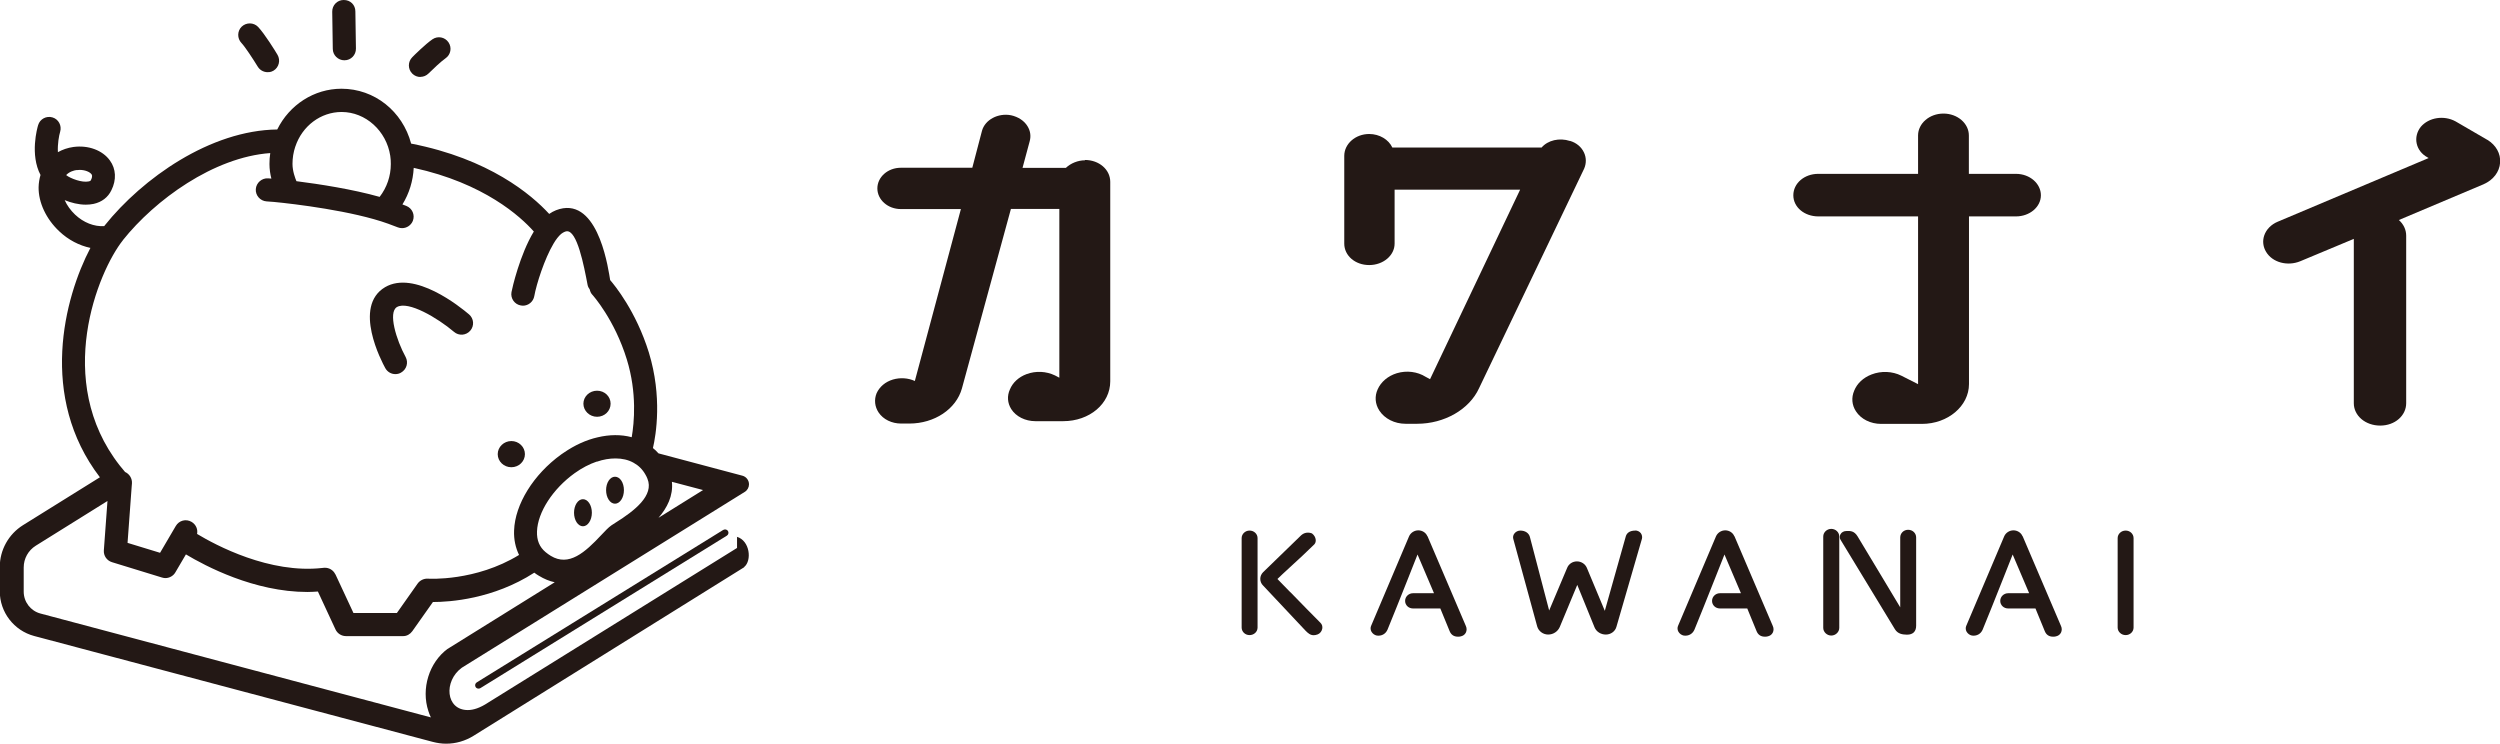
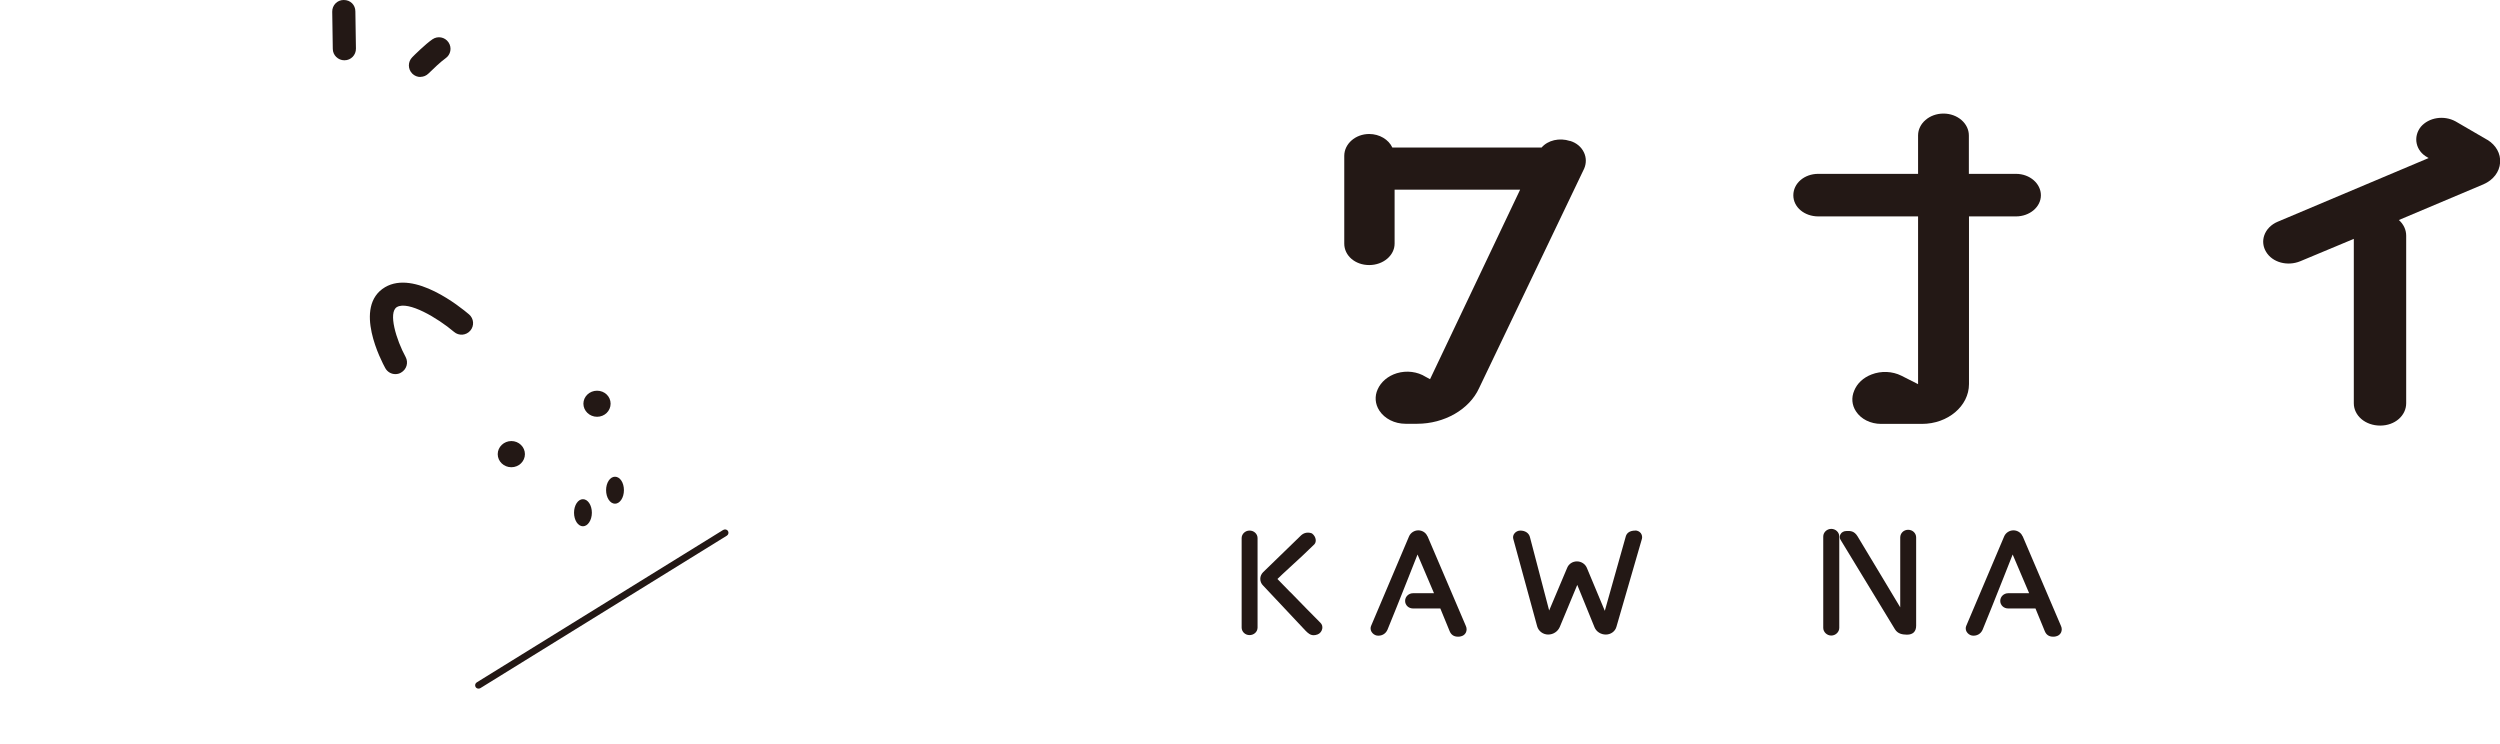
<svg xmlns="http://www.w3.org/2000/svg" id="_レイヤー_2" data-name="レイヤー 2" viewBox="0 0 221.46 65.92">
  <defs>
    <style>
      .cls-1 {
        fill: #231815;
      }
    </style>
  </defs>
  <g id="_レイヤー_1-2" data-name="レイヤー 1">
    <g>
      <path class="cls-1" d="M114.3,52.46c-.5-.51-.92-.95-1.14-1.17.21-.21.63-.6,1.11-1.04.71-.65,1.59-1.46,2.16-2.03.1-.11.14-.26.12-.42-.02-.2-.14-.4-.31-.53l-.05-.03c-.35-.12-.68-.05-.94.19l-3.36,3.26c-.16.16-.25.37-.25.59,0,.22.09.44.25.59l3.77,4.01c.21.21.41.39.71.39.1,0,.22-.02.35-.07.2-.07.37-.28.41-.5.04-.21-.02-.4-.17-.54-.64-.64-1.76-1.78-2.65-2.7Z" />
      <path class="cls-1" d="M110.69,47c-.38,0-.7.3-.7.67v7.92c0,.37.31.67.7.67s.71-.29.71-.67v-7.92c0-.37-.31-.67-.71-.67Z" />
      <path class="cls-1" d="M126.44,47.5c-.12-.31-.45-.52-.8-.52s-.68.21-.82.53l-3.37,7.95c-.06.16-.05.34.04.5.1.17.27.3.47.34.41.06.78-.13.95-.52.37-.89,1.18-2.92,1.83-4.56.34-.86.65-1.63.83-2.1.38.9,1.15,2.7,1.46,3.43h-1.86c-.38,0-.7.3-.7.68s.31.67.7.67h2.42c.04.1.11.28.2.49.19.48.46,1.14.62,1.51.13.33.38.5.74.5.07,0,.14,0,.22-.02.22-.04.39-.16.48-.34.09-.18.09-.4,0-.59l-3.4-7.96Z" />
      <path class="cls-1" d="M144.87,47c-.58,0-.78.28-.85.51-.2.71-.6,2.12-.99,3.51-.34,1.22-.68,2.42-.87,3.09-.43-1.01-1.24-2.95-1.6-3.83-.15-.33-.49-.55-.87-.55s-.72.22-.86.56c-.2.48-.54,1.27-.87,2.06-.27.64-.53,1.27-.73,1.73-.31-1.15-.94-3.58-1.38-5.27l-.33-1.26c-.1-.34-.42-.55-.85-.55-.2,0-.4.1-.52.26-.11.14-.14.31-.1.47l2.12,7.76c.12.42.52.72.97.72s.85-.26,1.03-.67l.77-1.85c.3-.71.59-1.43.78-1.88.38.92,1.16,2.83,1.53,3.76.16.39.56.64,1,.64s.83-.28.94-.69l2.26-7.8h0c.04-.17,0-.35-.1-.49-.12-.15-.3-.24-.5-.24Z" />
-       <path class="cls-1" d="M153.63,47.5c-.12-.31-.45-.52-.8-.52s-.68.21-.82.53l-3.37,7.95c-.06.16-.05.34.04.5.1.17.27.3.47.34.41.06.78-.13.95-.52.37-.89,1.18-2.92,1.83-4.56.34-.86.65-1.63.83-2.1.38.9,1.15,2.7,1.46,3.43h-1.86c-.38,0-.7.3-.7.68s.31.67.7.67h2.42c.04.1.11.28.2.49.19.48.46,1.14.62,1.51.13.33.38.5.74.5.07,0,.14,0,.22-.02.22-.04.39-.16.48-.34.09-.18.09-.4,0-.59l-3.4-7.96Z" />
      <path class="cls-1" d="M169.03,46.93c-.39,0-.7.3-.7.68v6.19c-.39-.65-1.01-1.68-1.65-2.75-.83-1.38-1.69-2.81-2.13-3.54-.3-.49-.65-.48-.92-.47h-.08c-.2,0-.41.1-.51.28-.09.16-.09.35,0,.49l4.82,7.93c.26.42.67.47,1.04.48h.04c.26,0,.45-.07.59-.2.14-.14.21-.34.21-.59v-7.82c0-.38-.31-.68-.71-.68Z" />
      <path class="cls-1" d="M162.22,46.85c-.39,0-.71.31-.71.68v8.09c0,.37.33.68.71.68s.71-.31.71-.68v-8.09c0-.38-.32-.68-.71-.68Z" />
      <path class="cls-1" d="M179.16,47.5c-.12-.31-.45-.52-.8-.52s-.68.21-.82.53l-3.37,7.95c-.06.16-.05.34.04.5.1.17.27.3.47.34.41.06.78-.13.95-.52.37-.89,1.18-2.92,1.83-4.56.34-.86.65-1.63.83-2.1.38.9,1.15,2.7,1.46,3.43h-1.86c-.38,0-.7.3-.7.68s.31.67.7.67h2.42c.04.1.11.28.2.49.19.48.46,1.14.62,1.51.13.33.38.5.74.5.07,0,.14,0,.22-.02.22-.04.39-.16.48-.34.09-.18.09-.4,0-.59l-3.4-7.96Z" />
-       <path class="cls-1" d="M188.3,47c-.39,0-.71.3-.71.67v7.92c0,.37.32.67.71.67s.7-.3.7-.67v-7.92c0-.37-.31-.67-.7-.67Z" />
    </g>
    <g>
-       <path class="cls-1" d="M96.11,14.2c-.62,0-1.26.26-1.69.67h-3.84l.64-2.38c.12-.45.05-.91-.2-1.31-.29-.48-.82-.83-1.46-.97-1.15-.22-2.3.4-2.57,1.37l-.86,3.28h-6.33c-1.15,0-2.08.82-2.08,1.83s.93,1.83,2.08,1.83h5.32l-4.08,15.23c-.59-.27-1.29-.32-1.94-.13-.67.2-1.19.64-1.45,1.22-.23.57-.16,1.19.18,1.7.41.61,1.16.98,2,.98h.72c2.23,0,4.15-1.28,4.66-3.11l4.34-15.9h4.29v14.95l-.38-.2c-.79-.38-1.7-.42-2.52-.12-.7.26-1.23.75-1.48,1.36-.26.57-.22,1.2.12,1.74.42.66,1.24,1.07,2.14,1.07h2.46c2.34,0,4.17-1.55,4.17-3.53v-17.67c0-1.09-.99-1.94-2.25-1.94Z" />
      <path class="cls-1" d="M139.08,12.49c-.94-.31-1.96-.07-2.52.58h-13.22c-.33-.71-1.14-1.2-2.05-1.2-1.22,0-2.21.87-2.21,1.94v7.77c0,1.07.97,1.9,2.21,1.9s2.25-.85,2.25-1.9v-4.78h11.12l-7.98,16.79-.39-.21c-.73-.46-1.68-.58-2.55-.32-.79.24-1.41.77-1.7,1.43-.28.61-.23,1.29.14,1.87.47.73,1.36,1.18,2.33,1.18h1.02c2.42,0,4.63-1.27,5.49-3.15l9.31-19.45c.2-.46.2-.97-.01-1.42-.23-.5-.67-.87-1.24-1.04Z" />
      <path class="cls-1" d="M178.57,15.4h-4.16v-3.4c0-1.07-1.01-1.94-2.25-1.94s-2.25.87-2.25,1.94v3.4h-8.84c-1.24,0-2.21.84-2.21,1.9s.99,1.87,2.21,1.87h8.84v14.86l-1.48-.75c-.8-.4-1.79-.44-2.64-.11-.73.28-1.28.79-1.54,1.44-.26.61-.21,1.27.16,1.83.45.69,1.29,1.11,2.23,1.11h3.61c2.3,0,4.17-1.58,4.17-3.53v-14.85h4.16c1.22,0,2.21-.84,2.21-1.87s-.97-1.9-2.21-1.9Z" />
      <path class="cls-1" d="M220.34,12.39l-2.82-1.64c-1.03-.56-2.37-.35-3.08.49-.34.43-.47.97-.36,1.47.11.52.45.95.94,1.22l.12.07-13.37,5.64c-.58.24-1.02.69-1.2,1.23-.16.48-.1,1,.17,1.44.56.94,1.89,1.3,3.03.83l4.74-1.98v14.56c0,1.11,1.03,1.98,2.34,1.98s2.3-.89,2.3-1.98v-14.84c0-.54-.24-1.03-.65-1.39l7.51-3.17c.86-.38,1.4-1.09,1.46-1.91.06-.8-.36-1.55-1.12-2.02Z" />
    </g>
    <g>
-       <path class="cls-1" d="M23.87,6.39c.12-.02.24-.06.36-.13.48-.29.64-.92.35-1.41-.18-.31-1.14-1.86-1.72-2.47-.39-.4-1.04-.41-1.45-.02-.4.39-.41,1.04-.02,1.45.31.32,1.03,1.42,1.44,2.09.22.37.65.55,1.05.48Z" />
      <path class="cls-1" d="M30.5,5.34h.02c.57,0,1.02-.47,1.01-1.04l-.05-3.29c0-.57-.44-1.02-1.04-1.01-.57,0-1.02.47-1.01,1.04l.05,3.29c0,.56.47,1.01,1.02,1.01Z" />
      <path class="cls-1" d="M37.24,6.81c.26,0,.52-.1.72-.3.39-.39,1.15-1.1,1.5-1.34.47-.32.59-.95.27-1.42-.32-.47-.95-.59-1.42-.27-.63.43-1.68,1.47-1.79,1.59-.4.4-.4,1.05,0,1.45.2.2.46.3.72.3Z" />
      <g>
-         <path class="cls-1" d="M65.29,47.59v.95l-22.05,13.7c-.71.47-1.3.66-1.8.66-1.96,0-2.16-2.56-.53-3.75l25.07-15.58c.23-.14.37-.4.37-.67,0-.35-.24-.67-.58-.76l-7.44-1.98c-.15-.17-.31-.33-.49-.47.27-1.15.84-4.54-.36-8.46-1.14-3.68-3.06-5.99-3.43-6.42-.13-.74-.92-6.86-4.17-6.36-.43.07-.84.23-1.23.5-1.57-1.71-5.31-4.88-12.23-6.23-.76-2.86-3.24-4.86-6.17-4.86-2.42,0-4.61,1.42-5.69,3.61-5.92.07-11.93,4.31-15.29,8.51-.01.02-.02.04-.04.05-.88.06-1.83-.31-2.58-1.02-.4-.38-.72-.83-.92-1.28.57.23,1.23.4,1.87.4.24,0,.47-.02.7-.07.72-.16,1.27-.58,1.57-1.21.46-.92.41-1.89-.13-2.63-.65-.91-1.92-1.38-3.24-1.2-.5.07-.96.23-1.37.46-.04-.73.1-1.48.2-1.81.16-.54-.14-1.11-.68-1.27-.54-.16-1.11.14-1.27.68-.08.26-.74,2.62.21,4.42-.1.34-.16.7-.17,1.08-.02,1.36.67,2.82,1.83,3.91.8.76,1.77,1.26,2.76,1.47-2.33,4.44-4.6,13.21.84,20.32l-6.81,4.24c-1.28.8-2.06,2.2-2.06,3.71v2.14c0,1.86,1.25,3.49,3.05,3.97l35.31,9.38c.38.1.78.16,1.18.16.85,0,1.69-.24,2.43-.7l23.97-14.93v-.02c.7-.56.52-2.34-.65-2.68ZM6.8,15.07c.09-.01.17-.02.26-.02.48,0,.89.18,1.04.38.04.05.13.18-.05.53-.01.03-.04.08-.19.11-.58.13-1.61-.25-2-.56.29-.31.68-.41.93-.45ZM52.87,40.9c.57-.2,1.13-.29,1.65-.29.59,0,1.13.12,1.6.38.44.24.8.59,1.06,1.06.07.11.12.23.17.35.62,1.49-1.16,2.86-2.79,3.88-.17.11-.3.19-.4.26-.27.19-.54.48-.89.85-1.44,1.54-2.87,2.83-4.48,1.85-.15-.09-.3-.2-.46-.33-.54-.45-.79-1.05-.76-1.84.06-1.69,1.4-3.76,3.33-5.15.64-.46,1.31-.81,1.96-1.03ZM62.28,43.41l-3.95,2.46c.76-.87,1.32-1.95,1.19-3.19l2.76.73ZM26.16,12.99c.61-1.84,2.26-3.07,4.1-3.07,2.13,0,3.97,1.67,4.31,3.88.04.25.05.5.05.73,0,1.07-.35,2.08-.99,2.91-2.41-.68-5.33-1.13-7.37-1.39-.11-.26-.35-.89-.35-1.53,0-.52.08-1.03.25-1.54ZM10.89,21.27c2.83-3.55,8.03-7.35,13.05-7.71-.05.32-.07.64-.07.97,0,.46.07.91.17,1.29l-.29-.02c-.55-.04-1.05.39-1.09.95s.39,1.05.95,1.09l.67.05c1.77.17,6.96.79,10.11,1.93.29.1.57.22.85.32.13.05.25.07.38.07.41,0,.79-.25.95-.64.21-.53-.05-1.12-.58-1.33-.11-.04-.22-.08-.34-.13.6-.97.94-2.08,1-3.24,6.23,1.36,9.46,4.31,10.64,5.64-1.24,2.04-1.92,5.03-1.98,5.37-.1.56.28,1.09.83,1.18.06.01.12.02.18.02.49,0,.92-.35,1.01-.85.19-1.07.91-3.31,1.7-4.64.22-.38.46-.68.68-.87.01,0,.02-.02.03-.02.16-.12.31-.19.44-.21.94-.14,1.55,3.06,1.87,4.74.03.16.1.29.19.41.04.18.11.35.25.49.02.02,1.95,2.17,3.04,5.72.91,2.96.65,5.61.43,6.88-.94-.25-1.97-.24-3.02.01-1.01.23-2.04.7-3.01,1.37-.07.05-.14.1-.22.15-2.45,1.77-4.09,4.41-4.17,6.74-.03.79.13,1.52.44,2.16-3.85,2.36-8.03,2.11-8.07,2.1-.35-.02-.7.14-.91.43l-1.84,2.61h-3.85l-1.58-3.39c-.04-.08-.08-.14-.13-.21-.22-.29-.58-.46-1.02-.39-4.7.54-9.48-2.02-11.12-3.01.08-.41-.1-.84-.49-1.07-.49-.29-1.11-.13-1.4.37l-1.39,2.37-2.88-.88.37-5.04.02-.23c.03-.44-.23-.84-.61-1.01-.16-.19-.32-.38-.47-.57-5.88-7.51-1.94-17.17.28-19.96ZM39.66,57.47c-1.65,1.21-2.37,3.54-1.71,5.53.06.19.13.37.22.55L3.59,54.35c-.88-.23-1.49-1.03-1.49-1.94v-2.14c0-.79.4-1.51,1.07-1.93l6.35-3.96-.32,4.36c-.04.48.26.92.72,1.06l4.43,1.36c.1.03.2.05.3.05.35,0,.7-.19.88-.5l.94-1.6c1.72,1.03,6.05,3.33,10.76,3.33.31,0,.62-.02.93-.04l1.56,3.36c.17.36.53.59.93.59h5.03s.02,0,.04,0c.32,0,.61-.17.8-.43l1.83-2.59c1.47,0,5.34-.25,8.98-2.6.13.1.26.19.4.27.49.3.95.48,1.41.58l-9.34,5.81s-.09.05-.13.09Z" />
        <path class="cls-1" d="M51.64,46.62c.43,0,.79-.54.79-1.2s-.35-1.2-.79-1.2-.79.54-.79,1.2.35,1.2.79,1.2Z" />
        <path class="cls-1" d="M54.48,44.62c.43,0,.79-.53.79-1.2s-.35-1.19-.79-1.19-.79.53-.79,1.19.35,1.2.79,1.2Z" />
        <path class="cls-1" d="M45.3,41.39c.66,0,1.2-.52,1.2-1.16s-.54-1.16-1.2-1.16-1.21.52-1.21,1.16.54,1.16,1.21,1.16Z" />
        <path class="cls-1" d="M52.89,36.92c.67,0,1.2-.52,1.2-1.16s-.53-1.15-1.2-1.15-1.21.52-1.21,1.15.54,1.16,1.21,1.16Z" />
        <path class="cls-1" d="M35.03,33.14c.17,0,.34-.04.49-.13.5-.28.68-.89.41-1.39-.82-1.5-1.57-3.94-.77-4.42,1-.58,3.61.97,5.06,2.2.43.37,1.07.32,1.44-.11.37-.43.32-1.07-.11-1.44-.79-.67-4.83-3.94-7.44-2.41-2.88,1.71-.29,6.61.02,7.17.19.34.53.53.89.53Z" />
-         <path class="cls-1" d="M64.07,46.94l-21.84,13.51c-.14.09-.18.27-.1.41.06.09.15.14.26.14.05,0,.11-.01.16-.04l21.84-13.51c.14-.09.18-.27.1-.41-.09-.14-.27-.18-.41-.1Z" />
+         <path class="cls-1" d="M64.07,46.94l-21.84,13.51c-.14.09-.18.27-.1.41.06.09.15.14.26.14.05,0,.11-.01.16-.04l21.84-13.51c.14-.09.18-.27.1-.41-.09-.14-.27-.18-.41-.1" />
      </g>
    </g>
  </g>
</svg>